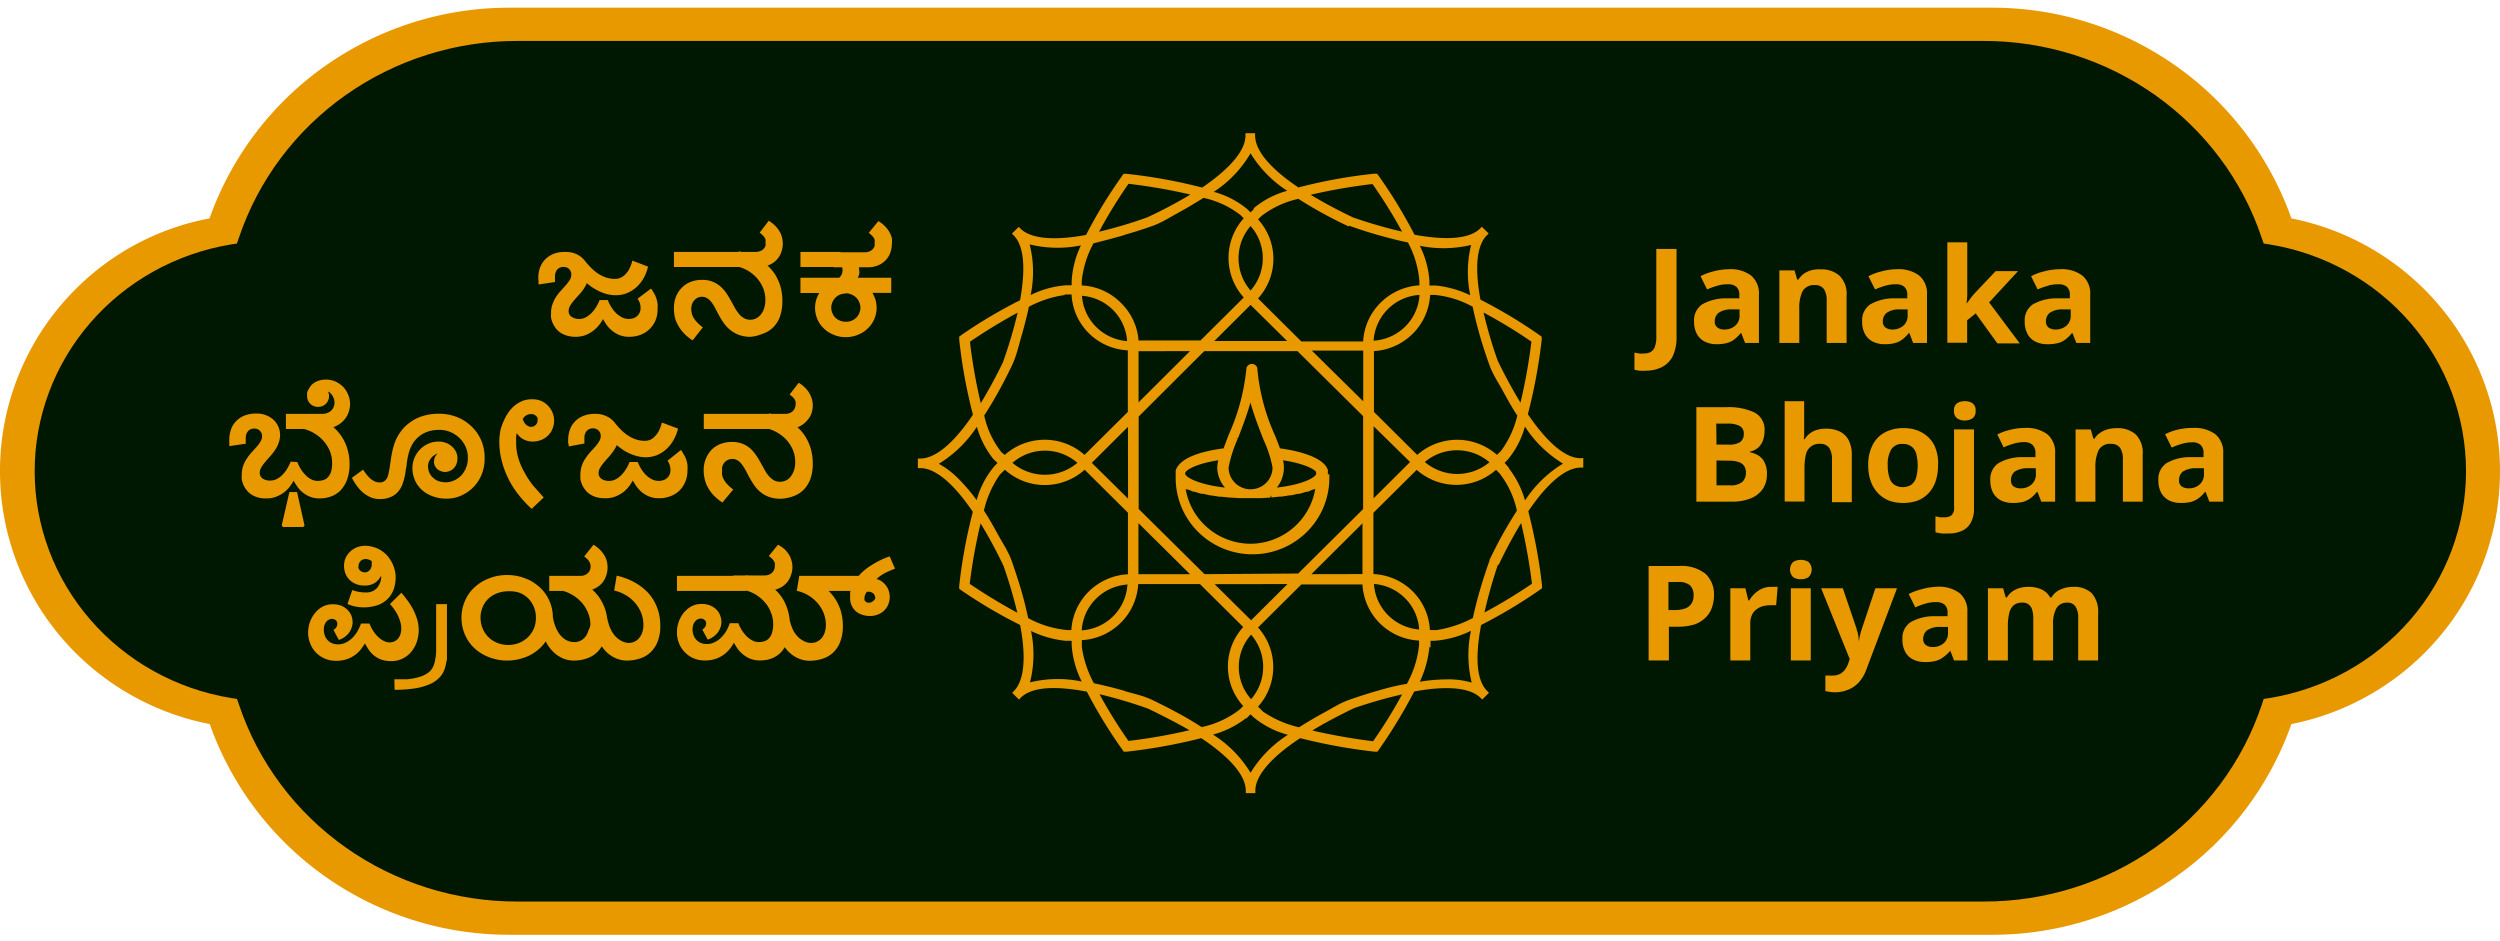
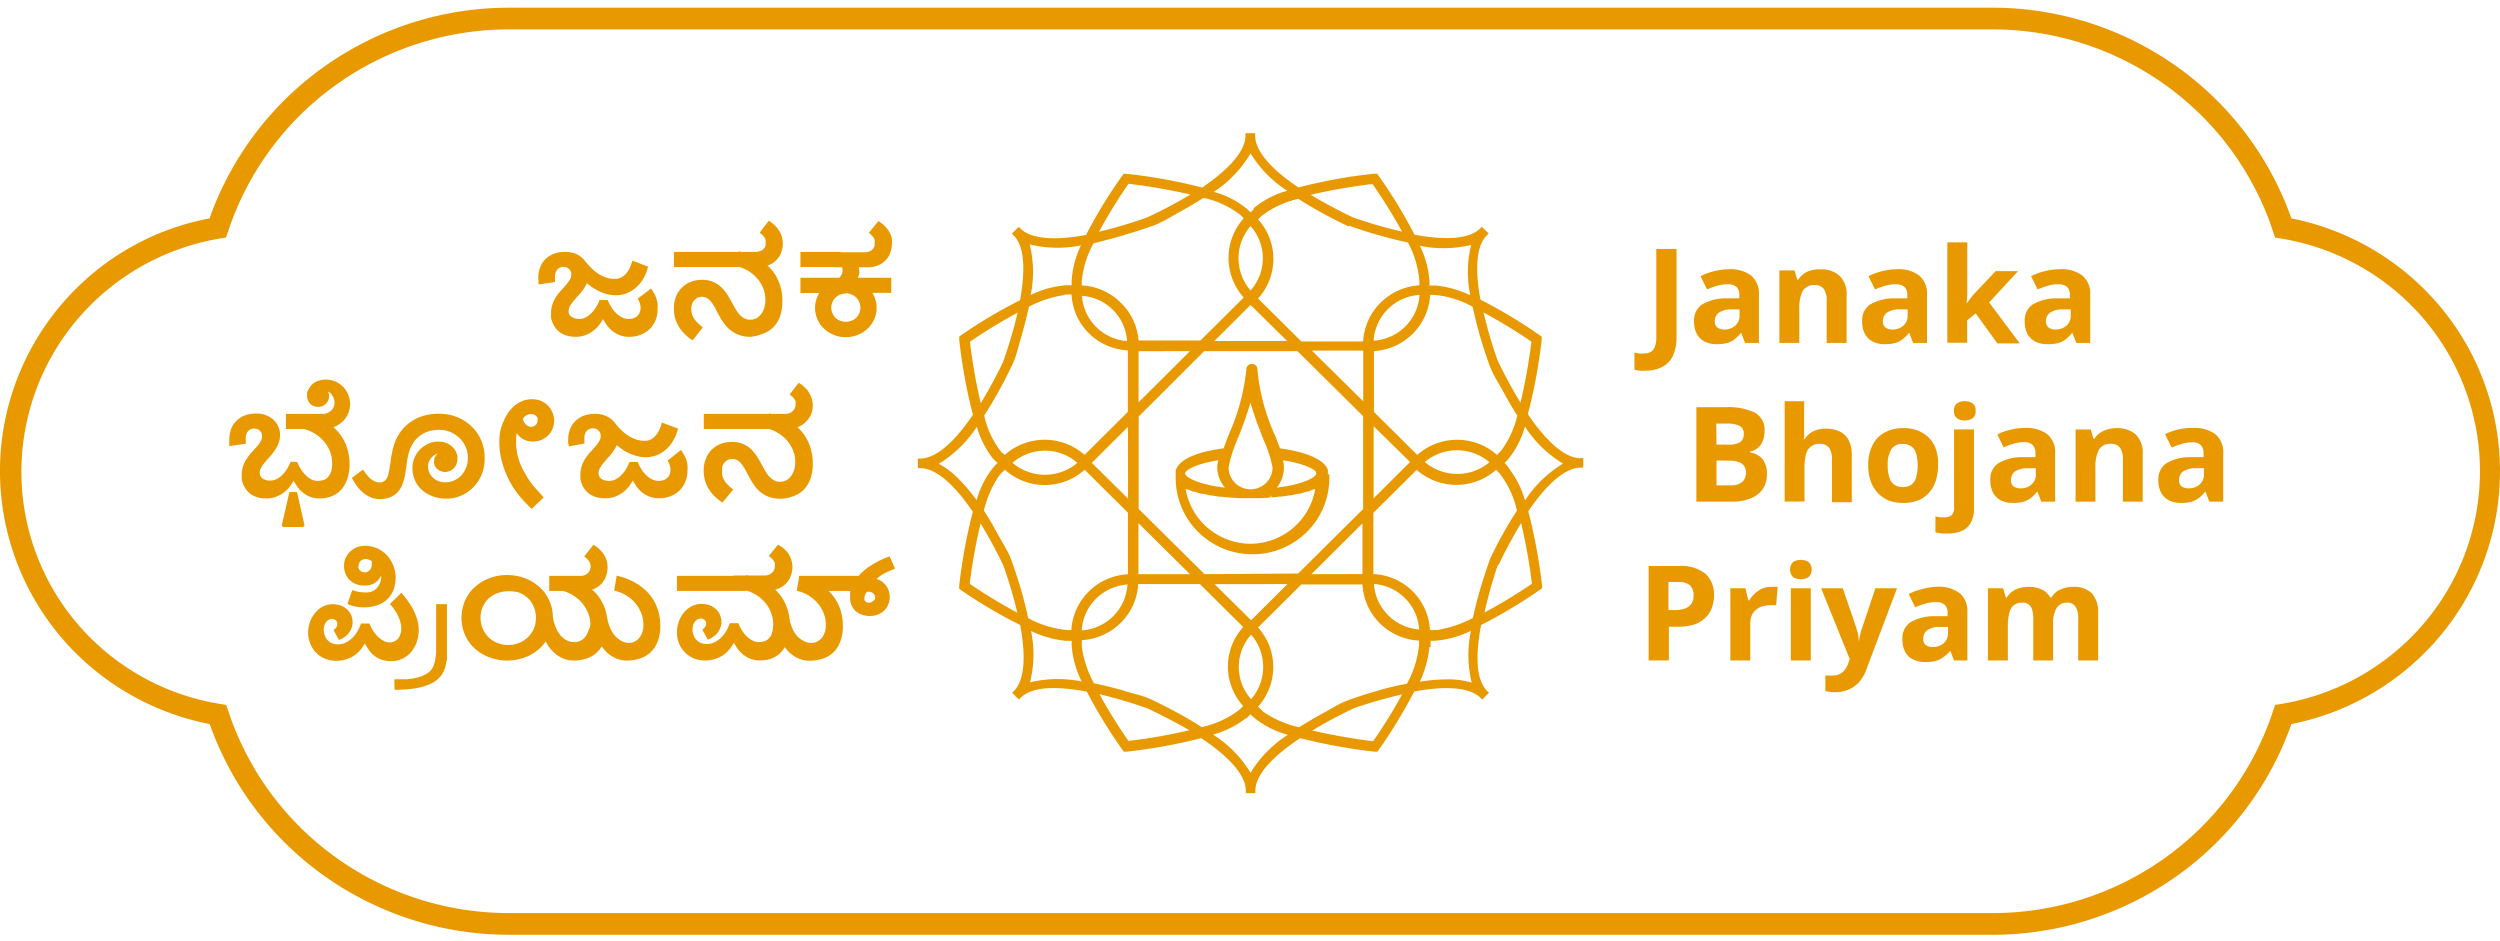
<svg xmlns="http://www.w3.org/2000/svg" width="271" height="102" fill="none">
-   <path fill="#001701" d="M269.987 51.07a26.675 26.675 0 0 1-6.396 17.28 27.03 27.03 0 0 1-16.118 9.102 33.016 33.016 0 0 1-12.086 16.432 33.4 33.4 0 0 1-19.496 6.27H55.232A33.46 33.46 0 0 1 35.73 93.88a33.071 33.071 0 0 1-12.104-16.428 27.01 27.01 0 0 1-13.18-6.151A26.718 26.718 0 0 1 2.42 59.235a26.547 26.547 0 0 1-.522-14.45 26.682 26.682 0 0 1 7.134-12.607 26.686 26.686 0 0 1 14.582-7.466A33.095 33.095 0 0 1 35.75 8.269 33.483 33.483 0 0 1 55.29 2.01h160.601a33.458 33.458 0 0 1 19.502 6.274 33.075 33.075 0 0 1 12.104 16.427 27.032 27.032 0 0 1 16.096 9.1 26.681 26.681 0 0 1 6.394 17.259Z" />
  <path fill="#E89900" d="M215.891 101.33H55.232a34.539 34.539 0 0 1-19.92-6.272 34.143 34.143 0 0 1-12.577-16.57A28.235 28.235 0 0 1 9.3 71.819 27.93 27.93 0 0 1 1.232 59.24a27.761 27.761 0 0 1-.406-14.907A27.903 27.903 0 0 1 8.199 31.34a27.763 27.763 0 0 1 14.512-7.664A34.2 34.2 0 0 1 35.305 7.109 34.593 34.593 0 0 1 55.232.834h160.659a34.534 34.534 0 0 1 19.92 6.271 34.144 34.144 0 0 1 12.577 16.57 28.192 28.192 0 0 1 16.237 9.693A27.826 27.826 0 0 1 271 51.082a27.826 27.826 0 0 1-6.375 17.714 28.192 28.192 0 0 1-16.237 9.693 34.093 34.093 0 0 1-12.571 16.578 34.488 34.488 0 0 1-19.926 6.263ZM55.232 3.187a32.198 32.198 0 0 0-18.83 6.028A31.824 31.824 0 0 0 24.73 25.073l-.235.675-.704.117a25.855 25.855 0 0 0-15.367 8.713A25.515 25.515 0 0 0 2.321 51.07a25.364 25.364 0 0 0 6.072 16.547A25.703 25.703 0 0 0 23.826 76.3l.703.116.223.676a31.79 31.79 0 0 0 11.67 15.865 32.162 32.162 0 0 0 18.834 6.02H215.89a32.114 32.114 0 0 0 18.84-6.011 31.74 31.74 0 0 0 11.663-15.874l.223-.675.704-.117a25.798 25.798 0 0 0 15.409-8.695 25.457 25.457 0 0 0 6.099-16.522c0-6.05-2.161-11.905-6.099-16.522a25.798 25.798 0 0 0-15.409-8.695l-.704-.117-.223-.675a31.788 31.788 0 0 0-11.669-15.865 32.162 32.162 0 0 0-18.834-6.021H55.232Z" />
-   <path fill="#E89900" d="M214.999 99.925H56.074c-7.052.014-13.933-2.118-19.688-6.098-5.755-3.98-10.097-9.613-12.424-16.114-6.33-1.201-12.035-4.516-16.136-9.375C3.724 63.48 1.48 57.378 1.48 51.082c0-6.297 2.243-12.398 6.345-17.257 4.101-4.859 9.806-8.173 16.136-9.375 2.336-6.495 6.68-12.121 12.433-16.1 5.753-3.98 12.63-6.115 19.68-6.112h158.924c7.052-.013 13.933 2.118 19.688 6.099 5.755 3.98 10.097 9.612 12.424 16.113 6.34 1.19 12.057 4.5 16.169 9.36 4.112 4.86 6.361 10.967 6.361 17.272 0 6.304-2.249 12.411-6.361 17.272-4.112 4.86-9.829 8.17-16.169 9.36-2.319 6.505-6.66 12.141-12.416 16.123-5.757 3.982-12.642 6.11-19.696 6.088ZM56.074 4.437c-6.69-.004-13.209 2.057-18.628 5.887-5.418 3.83-9.46 9.234-11.546 15.44l-.22.635-.662.102c-5.946.985-11.343 3.994-15.234 8.493-3.892 4.5-6.027 10.199-6.027 16.088 0 5.889 2.135 11.588 6.027 16.087 3.891 4.5 9.288 7.508 15.234 8.493l.673.102.22.635c2.08 6.21 6.118 11.62 11.539 15.451 5.42 3.832 11.944 5.889 18.636 5.877h158.913c6.693.017 13.219-2.038 18.64-5.87 5.422-3.832 9.46-9.244 11.534-15.458l.209-.635.673-.102c5.946-.985 11.343-3.994 15.234-8.493 3.892-4.499 6.027-10.198 6.027-16.087 0-5.89-2.135-11.589-6.027-16.088-3.891-4.499-9.288-7.508-15.234-8.493l-.673-.102-.221-.634c-2.078-6.211-6.118-11.62-11.538-15.452-5.421-3.831-11.944-5.888-18.636-5.876H56.074Z" />
  <path fill="#E89900" d="M171.344 49.672c-1.631 0-3.602-1.653-5.725-4.775a57.493 57.493 0 0 0 1.502-8.083v-.315l-.259-.186a53.438 53.438 0 0 0-6.382-3.832c-.645-3.495-.399-5.94.716-6.989l.176-.186-.739-.722-.176.174c-1.103 1.107-3.52 1.34-7.122.688a53.07 53.07 0 0 0-3.871-6.36l-.188-.256h-.317a55.5 55.5 0 0 0-8.212 1.49c-3.086-2.073-4.693-4.018-4.693-5.637v-.245h-1.044v.257c0 1.607-1.642 3.552-4.693 5.637a56.79 56.79 0 0 0-8.212-1.49h-.317l-.176.256a51.908 51.908 0 0 0-3.883 6.37c-3.52.653-6.007.408-7.122-.698l-.176-.175-.739.722.176.187c1.115 1.095 1.35 3.494.704 7.046a51.973 51.973 0 0 0-6.335 3.751l-.258.186v.315a55.32 55.32 0 0 0 1.49 8.153c-2.1 3.11-4.083 4.753-5.725 4.753h-.247v1.036h.258c1.631 0 3.602 1.642 5.702 4.74a55.508 55.508 0 0 0-1.478 8.026v.314l.258.187a53.44 53.44 0 0 0 6.347 3.739c.68 3.576.434 6.056-.692 7.175l-.176.174.739.734.176-.186c1.173-1.165 3.602-1.34 7.18-.676a53.212 53.212 0 0 0 3.825 6.255l.176.256h.316a59.685 59.685 0 0 0 8.084-1.467c3.167 2.108 4.833 4.076 4.833 5.707v.256h1.033v-.256c0-1.63 1.677-3.6 4.857-5.707a60.267 60.267 0 0 0 8.06 1.467h.316l.188-.256a55.58 55.58 0 0 0 3.801-6.266c3.52-.664 6.077-.42 7.192.687l.176.186.739-.734-.176-.174c-1.173-1.165-1.349-3.6-.68-7.175a54.158 54.158 0 0 0 6.347-3.797l.258-.187v-.314a58.477 58.477 0 0 0-1.49-8.026c2.1-3.11 4.083-4.74 5.713-4.74h.247v-1.037l-.282.023ZM149.288 74.89c-.892.256-1.819.547-2.957.943-1.138.396-1.947.955-2.815 1.421a48.025 48.025 0 0 0-2.699 1.584 11.398 11.398 0 0 1-3.906-1.7l-.54-.536a6.413 6.413 0 0 0 1.65-4.292 6.414 6.414 0 0 0-1.65-4.293l4.693-4.658h6.628a6.399 6.399 0 0 0 1.89 4.212 6.485 6.485 0 0 0 4.246 1.868v.466a10.915 10.915 0 0 1-1.326 4.228c-1.008.151-2.1.43-3.214.757Zm-27.383 0a49.516 49.516 0 0 0-3.332-.827 11.92 11.92 0 0 1-1.302-3.926v-.745a6.525 6.525 0 0 0 4.224-1.883 6.435 6.435 0 0 0 1.889-4.197h6.687l4.693 4.659a6.354 6.354 0 0 0-1.66 4.28c0 1.582.591 3.108 1.66 4.281l-.387.384a10.125 10.125 0 0 1-4.118 1.899 38.235 38.235 0 0 0-2.664-1.572 65.978 65.978 0 0 0-2.733-1.387c-.95-.454-1.995-.663-2.957-.943v-.023Zm0-49.433a50.952 50.952 0 0 0 2.933-.932c1.08-.372 1.995-.978 2.828-1.432a48.182 48.182 0 0 0 2.792-1.643 9.879 9.879 0 0 1 4.012 1.864l.352.35a6.419 6.419 0 0 0-1.65 4.291 6.42 6.42 0 0 0 1.65 4.293l-4.692 4.659h-6.711a6.365 6.365 0 0 0-1.936-4.1 6.38 6.38 0 0 0-4.224-1.864v-.466a10.679 10.679 0 0 1 1.279-4.1c1.091-.28 2.206-.559 3.332-.897l.035-.023Zm24.344-.99c1.041.373 2.05.699 3.027.979 1.173.326 2.253.617 3.344.838a10.664 10.664 0 0 1 1.243 4.193v.454a6.523 6.523 0 0 0-4.216 1.888 6.434 6.434 0 0 0-1.884 4.193h-6.699l-4.693-4.66a6.355 6.355 0 0 0 1.665-4.286 6.355 6.355 0 0 0-1.665-4.286l.364-.361a10.202 10.202 0 0 1 4.012-1.864 42.03 42.03 0 0 0 2.757 1.63c.88.478 1.795.944 2.698 1.364l.047-.082Zm7.626 43.772a5.341 5.341 0 0 1-3.403-1.55 5.272 5.272 0 0 1-1.536-3.389 5.33 5.33 0 0 1 3.391 1.566 5.259 5.259 0 0 1 1.513 3.396l.035-.023Zm-4.974-31.332a5.315 5.315 0 0 1 1.56-3.413 5.31 5.31 0 0 1 3.414-1.526 5.248 5.248 0 0 1-1.549 3.432 5.32 5.32 0 0 1-3.46 1.53l.035-.023Zm12.588 13.173a5.42 5.42 0 0 1-3.519 1.296 5.42 5.42 0 0 1-3.52-1.296 5.42 5.42 0 0 1 3.506-1.27 5.42 5.42 0 0 1 3.498 1.293l.035-.023Zm-8.635 0-3.953 3.937v-7.816l3.953 3.88Zm11.639-5.09a10.46 10.46 0 0 1-1.795 3.902l-.423.42a6.513 6.513 0 0 0-4.323-1.639 6.513 6.513 0 0 0-4.323 1.639l-4.693-4.66V38.06a6.51 6.51 0 0 0 4.215-1.893 6.422 6.422 0 0 0 1.874-4.199h.481c1.451.14 2.857.576 4.13 1.281a46.39 46.39 0 0 0 .844 3.343c.329 1.118.61 1.945.962 2.947s.962 1.91 1.42 2.749c.457.839 1.044 1.899 1.595 2.737l.036-.035Zm-22.291-6.988h5.572v5.497l-5.572-5.497Zm-6.582 30.796a5.322 5.322 0 0 1 0 6.989 5.242 5.242 0 0 1 0-6.99Zm3.942-5.486-3.942 3.925-3.954-3.913 7.896-.012Zm-4.001-31.821a5.336 5.336 0 0 1-1.305-3.495c0-1.282.463-2.522 1.305-3.494a5.263 5.263 0 0 1 0 6.989Zm-3.93 5.474 3.93-3.914 3.966 3.914h-7.896Zm-1.056 25.275-7.144-7.07V45.153l7.109-7.093h10.101l7.122 7.047v10.075l-7.039 6.988-10.149.07Zm-1.583-24.18-5.573 5.556v-5.544l5.573-.012Zm0 24.18h-5.585v-5.532l5.585 5.532Zm13.163 0 5.537-5.509v5.498l-5.537.011Zm-19.945 1.165a5.249 5.249 0 0 1-1.538 3.392 5.32 5.32 0 0 1-3.413 1.535 5.278 5.278 0 0 1 1.56-3.44 5.345 5.345 0 0 1 3.474-1.533l-.083.046Zm-5.009-31.344a5.296 5.296 0 0 1 3.429 1.519 5.222 5.222 0 0 1 1.545 3.397 5.332 5.332 0 0 1-3.384-1.57 5.263 5.263 0 0 1-1.508-3.392l-.082.046Zm-.411 18.112a5.442 5.442 0 0 1-3.519 1.29 5.443 5.443 0 0 1-3.52-1.29 5.349 5.349 0 0 1 7.039.001Zm5.491 3.879-3.93-3.879 3.918-3.902.012 7.781Zm-6.875-22.13h.751a6.35 6.35 0 0 0 1.872 4.198 6.438 6.438 0 0 0 4.228 1.858v6.674l-4.692 4.66a6.506 6.506 0 0 0-4.324-1.643 6.503 6.503 0 0 0-4.323 1.643l-.34-.268a9.636 9.636 0 0 1-1.889-4.007 43.072 43.072 0 0 0 1.607-2.69c.528-.956.939-1.771 1.408-2.75.469-.978.704-2.061.974-2.993.34-1.165.622-2.26.856-3.355a11.792 11.792 0 0 1 3.895-1.27l-.023-.057Zm-8.752 23.423a11.35 11.35 0 0 1 1.736-3.902l.54-.524a6.454 6.454 0 0 0 4.323 1.659c1.599 0 3.14-.592 4.323-1.66l4.693 4.66v6.674c-1.593.08-3.1.742-4.232 1.857a6.41 6.41 0 0 0-1.904 4.188h-.469a10.923 10.923 0 0 1-4.212-1.293 41.806 41.806 0 0 0-.809-3.215 62.305 62.305 0 0 0-.951-2.911c-.387-1.119-.997-1.992-1.443-2.807-.446-.816-.997-1.818-1.595-2.726Zm49.098 12.952h-.751a6.36 6.36 0 0 0-1.88-4.21 6.448 6.448 0 0 0-4.244-1.858v-6.64l4.693-4.658a6.481 6.481 0 0 0 4.3 1.629c1.586 0 3.117-.58 4.3-1.63l.363.362a9.944 9.944 0 0 1 1.901 4.065 47.128 47.128 0 0 0-1.619 2.702c-.528.955-.95 1.805-1.349 2.632v.07c-.34.955-.669 1.957-.974 2.982a45.578 45.578 0 0 0-.833 3.25 12.657 12.657 0 0 1-3.907 1.304Zm9.069-24.646a53.907 53.907 0 0 1-2.475-4.566 48.374 48.374 0 0 1-1.526-5.207 55.55 55.55 0 0 1 5.186 3.157 60.573 60.573 0 0 1-1.185 6.616Zm-5.455-11.648a11.438 11.438 0 0 0-3.672-1.048h-.74v-.478a10.155 10.155 0 0 0-1.044-3.832 12.88 12.88 0 0 0 5.561-.093 12.255 12.255 0 0 0-.105 5.393v.058Zm-23.464-9.318-.341.338-.34-.338a9.589 9.589 0 0 0-3.648-1.887 12.568 12.568 0 0 0 3.988-4.181 12.644 12.644 0 0 0 3.978 4.065 9.605 9.605 0 0 0-3.637 1.887v.116Zm-19.734 7.792v.443h-.551a10.498 10.498 0 0 0-3.895 1.06c.38-1.814.344-3.689-.106-5.486 1.823.446 3.723.482 5.561.105a10.112 10.112 0 0 0-1.009 3.878Zm-7.414 8.724a54.704 54.704 0 0 1-2.44 4.508 59.23 59.23 0 0 1-1.174-6.663 57.825 57.825 0 0 1 5.174-3.156 50.226 50.226 0 0 1-1.56 5.276v.035Zm-.622 10.984-.34.35a9.685 9.685 0 0 0-1.924 3.68 18.962 18.962 0 0 0-1.983-2.33 8.785 8.785 0 0 0-2.123-1.607 13.027 13.027 0 0 0 4.129-4.018 9.997 9.997 0 0 0 1.783 3.494l.458.431Zm-1.83 6.558a51.023 51.023 0 0 1 2.475 4.589 50.978 50.978 0 0 1 1.502 5.09 60.48 60.48 0 0 1-5.162-3.133c.27-2.214.665-4.412 1.185-6.581v.035Zm5.443 11.647c1.176.57 2.442.932 3.743 1.072h.68v.477c.098 1.372.469 2.71 1.091 3.937a12.744 12.744 0 0 0-5.607.093c.468-1.85.5-3.783.093-5.649v.07Zm23.324 9.528.492-.49.305.304a9.76 9.76 0 0 0 3.743 1.921 12.702 12.702 0 0 0-4.048 4.112 12.69 12.69 0 0 0-4.071-4.135c1.3-.352 2.517-.958 3.579-1.782v.07Zm19.944-7.746h.059v-.71h.399a10.621 10.621 0 0 0 3.977-1.083 12.726 12.726 0 0 0 .082 5.614 8.944 8.944 0 0 0-2.663-.35c-.991.008-1.98.094-2.957.257a11.56 11.56 0 0 0 1.044-3.82l.059.092Zm7.427-8.91a50.744 50.744 0 0 1 2.451-4.566 63.279 63.279 0 0 1 1.174 6.581 57.76 57.76 0 0 1-5.151 3.121 52.58 52.58 0 0 1 1.467-5.206l.059.07Zm.656-11.089.294-.29a9.426 9.426 0 0 0 1.912-3.647 12.784 12.784 0 0 0 4.13 4.019 12.864 12.864 0 0 0-4.118 3.995 10.315 10.315 0 0 0-1.76-3.494v-.059l-.458-.524ZM146.672 23.57a52.751 52.751 0 0 1-4.599-2.457 61.43 61.43 0 0 1 6.71-1.165 56.453 56.453 0 0 1 3.203 5.16 50.75 50.75 0 0 1-5.314-1.538Zm-27.535 1.55a53.876 53.876 0 0 1 3.191-5.196 61.43 61.43 0 0 1 6.71 1.165 49.025 49.025 0 0 1-4.692 2.481 49.569 49.569 0 0 1-5.209 1.55Zm5.326 51.703a77.168 77.168 0 0 1 4.482 2.33 59.279 59.279 0 0 1-6.617 1.164 53.577 53.577 0 0 1-3.144-5.066c1.791.428 3.557.953 5.291 1.572h-.012Zm27.523-1.549c-.951 1.75-2 3.446-3.144 5.078a64.817 64.817 0 0 1-6.593-1.164c1.337-.816 2.874-1.631 4.528-2.423a49.869 49.869 0 0 1 5.209-1.491Z" />
  <path fill="#E89900" d="M143.938 51.443a2.75 2.75 0 0 0 0-.314.598.598 0 0 0 0-.198c-.376-1.095-2.264-1.922-5.186-2.33-.152-.408-.316-.85-.516-1.34a22.157 22.157 0 0 1-1.947-7.373.61.61 0 0 0-.587-.439.609.609 0 0 0-.587.44 22.68 22.68 0 0 1-1.924 7.233 71.76 71.76 0 0 0-.551 1.479c-1.783.233-4.693.827-5.197 2.4v.815a8.24 8.24 0 0 0 2.439 5.847 8.36 8.36 0 0 0 5.89 2.423 8.36 8.36 0 0 0 5.89-2.423 8.24 8.24 0 0 0 2.44-5.847v-.443l-.164.07Zm-4.857-1.55c2.487.385 3.519 1.06 3.59 1.294v.198c-.153.43-1.561 1.165-4.259 1.467.495-.62.764-1.387.763-2.178 0-.263-.031-.525-.094-.78Zm-3.52 9.051a7.197 7.197 0 0 1-4.615-1.699 7.107 7.107 0 0 1-2.424-4.253l.129.07h.141l.575.245h.14c.223.081.47.151.728.22h.199l.751.176h.117l.869.14h.234l.88.093h.082l.962.058h2.429l.962-.058v-.257l.141.245.844-.093h.223l.88-.14h.164l.704-.163h.188l.739-.221h.153l.61-.257h.082l.129-.07a7.107 7.107 0 0 1-2.389 4.235 7.198 7.198 0 0 1-4.568 1.729h-.059Zm-1.372-11.415c.457-1.164.973-2.539 1.36-3.89.399 1.421.939 2.807 1.432 4.065.44.948.763 1.945.962 2.97 0 .627-.251 1.229-.698 1.672a2.392 2.392 0 0 1-3.368 0 2.358 2.358 0 0 1-.697-1.672c.206-1.067.536-2.107.985-3.098l-.235-.082.259.035Zm-1.467 5.323c-2.687-.326-4.094-1.036-4.247-1.467a.544.544 0 0 1 0-.14c.176-.361 1.255-.99 3.59-1.351-.071.254-.11.516-.117.78.018.8.312 1.568.833 2.178h-.059Zm45.743-12.672c-.246.02-.493.02-.739 0a3.08 3.08 0 0 1-.551-.105v-1.852l.481.093c.183.018.368.018.551 0a1.56 1.56 0 0 0 .68-.14c.223-.117.394-.312.482-.547.136-.372.196-.768.175-1.164v-9.482h2.194v9.575a4.779 4.779 0 0 1-.422 2.073c-.257.502-.668.91-1.173 1.165a3.813 3.813 0 0 1-1.678.384Zm8.928-10.996a3.715 3.715 0 0 1 2.429.687 2.528 2.528 0 0 1 .845 2.085v5.218h-1.502l-.411-1.071h-.058a3.868 3.868 0 0 1-.692.687c-.24.187-.515.321-.81.396-.364.09-.739.133-1.115.128a2.915 2.915 0 0 1-1.255-.268 2.016 2.016 0 0 1-.868-.815 2.742 2.742 0 0 1-.317-1.398 2.065 2.065 0 0 1 .88-1.84 5.157 5.157 0 0 1 2.663-.652h1.361v-.338a1.156 1.156 0 0 0-.317-.909 1.365 1.365 0 0 0-.903-.28 3.66 3.66 0 0 0-1.173.164 9 9 0 0 0-1.103.396l-.704-1.433a5.992 5.992 0 0 1 1.396-.524 6.844 6.844 0 0 1 1.654-.233Zm1.174 4.356h-.833a2.358 2.358 0 0 0-1.443.373 1.16 1.16 0 0 0-.411.897.786.786 0 0 0 .293.699c.221.148.485.222.751.21a1.77 1.77 0 0 0 1.173-.408 1.43 1.43 0 0 0 .47-1.165v-.606Zm8.799-4.344a2.946 2.946 0 0 1 2.029.687 2.757 2.757 0 0 1 .774 2.19v5.102h-2.158v-4.578a2.145 2.145 0 0 0-.305-1.27 1.106 1.106 0 0 0-.962-.419 1.405 1.405 0 0 0-1.349.664 4.178 4.178 0 0 0-.352 1.922v3.68h-2.159v-7.861h1.642l.294 1.001h.117c.165-.26.38-.486.634-.664.258-.17.544-.296.844-.372.312-.069.632-.096.951-.082Zm8.247-.012a3.715 3.715 0 0 1 2.429.687 2.528 2.528 0 0 1 .845 2.085v5.218h-1.502l-.411-1.071h-.058a3.868 3.868 0 0 1-.692.687c-.24.187-.515.321-.81.396-.364.09-.739.133-1.115.128a2.915 2.915 0 0 1-1.255-.268 2.016 2.016 0 0 1-.868-.815 2.742 2.742 0 0 1-.317-1.398 2.065 2.065 0 0 1 .88-1.84 5.158 5.158 0 0 1 2.652-.652h1.36v-.338a1.166 1.166 0 0 0-.316-.909 1.37 1.37 0 0 0-.904-.28 3.664 3.664 0 0 0-1.173.164 8.402 8.402 0 0 0-1.103.396l-.715-1.433c.446-.23.919-.406 1.408-.524a6.76 6.76 0 0 1 1.665-.233Zm1.174 4.356h-.833a2.358 2.358 0 0 0-1.443.373 1.16 1.16 0 0 0-.411.897.786.786 0 0 0 .293.699c.221.148.485.222.751.21a1.77 1.77 0 0 0 1.173-.408 1.43 1.43 0 0 0 .47-1.165v-.606Zm6.464-7.267v5.765l-.071.874.446-.606c.153-.198.317-.396.493-.582l2.206-2.33h2.428l-3.132 3.39 3.32 4.437h-2.429l-2.346-3.25-.927.746v2.434h-2.147V26.272h2.159Zm10.043 2.911a3.714 3.714 0 0 1 2.428.687 2.506 2.506 0 0 1 .857 2.085v5.218h-1.502l-.423-1.071h-.058a3.868 3.868 0 0 1-.692.687 2.19 2.19 0 0 1-.81.396 4.37 4.37 0 0 1-1.173.128 2.95 2.95 0 0 1-1.255-.268 2.013 2.013 0 0 1-.869-.815 2.741 2.741 0 0 1-.316-1.398 2.054 2.054 0 0 1 .196-1.035c.154-.322.39-.6.684-.805a5.176 5.176 0 0 1 2.651-.652h1.361v-.338a1.157 1.157 0 0 0-.317-.909 1.355 1.355 0 0 0-.903-.28 3.657 3.657 0 0 0-1.173.164 8.94 8.94 0 0 0-1.103.396l-.704-1.433c.445-.234.918-.41 1.408-.524a6.67 6.67 0 0 1 1.713-.233Zm1.173 4.356h-.833a2.358 2.358 0 0 0-1.443.373 1.16 1.16 0 0 0-.411.897.818.818 0 0 0 .293.699c.221.148.485.222.751.21.428.01.846-.134 1.173-.408a1.419 1.419 0 0 0 .47-1.165v-.606Zm-40.581 10.6h3.214a6.622 6.622 0 0 1 3.109.583 2.097 2.097 0 0 1 1.068 2.015c.001.357-.063.712-.188 1.048a1.94 1.94 0 0 1-.54.769 1.8 1.8 0 0 1-.868.396v.07c.332.063.65.186.939.36.285.182.513.441.657.746.192.4.28.84.258 1.281a2.79 2.79 0 0 1-.458 1.608c-.328.458-.785.81-1.314 1.013a5.29 5.29 0 0 1-2.018.35h-3.859V44.14Zm2.182 4.054h1.279a2.16 2.16 0 0 0 1.314-.292 1.048 1.048 0 0 0 .363-.885.89.89 0 0 0-.434-.838 2.712 2.712 0 0 0-1.372-.257h-1.174l.024 2.272Zm0 1.723v2.691h1.431c.489.055.98-.079 1.373-.373a1.369 1.369 0 0 0 .387-1.013 1.338 1.338 0 0 0-.164-.664 1.09 1.09 0 0 0-.575-.454 2.973 2.973 0 0 0-1.091-.163l-1.361-.024Zm9.503-6.43v3.378c0 .408 0 .606-.059.746h.106c.313-.504.808-.87 1.384-1.025.294-.081.598-.12.903-.117a3.467 3.467 0 0 1 1.49.291c.421.199.766.525.986.932a3.35 3.35 0 0 1 .352 1.642v5.102h-2.147v-4.624a2.201 2.201 0 0 0-.305-1.27 1.178 1.178 0 0 0-.962-.431 1.475 1.475 0 0 0-1.004.288 1.45 1.45 0 0 0-.556.877 5.968 5.968 0 0 0-.153 1.41v3.68h-2.147V43.487h2.112Zm14.512 6.966a5.25 5.25 0 0 1-.27 1.735 3.478 3.478 0 0 1-.762 1.281 3.35 3.35 0 0 1-1.174.793 4.532 4.532 0 0 1-1.595.256 4.319 4.319 0 0 1-1.525-.256 3.526 3.526 0 0 1-1.174-.793 3.654 3.654 0 0 1-.786-1.28 4.954 4.954 0 0 1-.281-1.736 4.634 4.634 0 0 1 .469-2.202 3.144 3.144 0 0 1 1.326-1.374 4.2 4.2 0 0 1 2.053-.466 3.962 3.962 0 0 1 1.959.466 3.328 3.328 0 0 1 1.349 1.374c.32.689.461 1.446.411 2.202Zm-5.455 0c-.011.437.048.874.176 1.293.081.315.267.594.528.792a1.755 1.755 0 0 0 1.865 0c.253-.202.434-.48.516-.792a5.17 5.17 0 0 0 0-2.586 1.434 1.434 0 0 0-.528-.769 1.542 1.542 0 0 0-.938-.268 1.38 1.38 0 0 0-1.232.583 3.214 3.214 0 0 0-.387 1.747Zm6.593 7.372a5.907 5.907 0 0 1-.762 0 5.426 5.426 0 0 1-.657-.128v-1.724l.492.105h.516c.27.005.533-.076.751-.233a1.147 1.147 0 0 0 .258-.908V46.55h2.159v8.677c.005.45-.091.896-.281 1.305-.186.399-.494.73-.88.943a3.285 3.285 0 0 1-1.596.35Zm.598-13.301a.869.869 0 0 1 .341-.815 1.44 1.44 0 0 1 .821-.222c.294-.01.584.067.833.222a.899.899 0 0 1 .34.815.917.917 0 0 1-.34.827c-.248.158-.538.24-.833.233a1.448 1.448 0 0 1-.821-.233.898.898 0 0 1-.282-.368.904.904 0 0 1-.059-.46Zm7.685 1.864a3.788 3.788 0 0 1 2.429.687 2.538 2.538 0 0 1 .844 2.085v5.218h-1.501l-.411-1.06h-.059c-.2.257-.433.488-.692.687a2.604 2.604 0 0 1-.809.396 4.45 4.45 0 0 1-1.115.117 2.876 2.876 0 0 1-1.255-.257 2.082 2.082 0 0 1-.868-.815 2.787 2.787 0 0 1-.317-1.398 2.06 2.06 0 0 1 .88-1.84 5.025 5.025 0 0 1 2.639-.652h1.373v-.443a1.169 1.169 0 0 0-.328-.897 1.275 1.275 0 0 0-.904-.29 4.03 4.03 0 0 0-1.114.162 7.853 7.853 0 0 0-1.103.408l-.681-1.398a5.755 5.755 0 0 1 1.408-.512 6.696 6.696 0 0 1 1.584-.198Zm1.173 4.367h-.833a2.532 2.532 0 0 0-1.454.373 1.163 1.163 0 0 0-.399.909.789.789 0 0 0 .293.699c.224.14.486.21.751.198.429.018.849-.128 1.173-.408a1.431 1.431 0 0 0 .481-1.165l-.012-.605Zm8.799-4.343a2.96 2.96 0 0 1 2.03.675 2.789 2.789 0 0 1 .762 2.19v5.102h-2.147v-4.566a2.193 2.193 0 0 0-.305-1.27 1.169 1.169 0 0 0-.962-.43 1.392 1.392 0 0 0-1.349.663 4.182 4.182 0 0 0-.364 1.922v3.68h-2.147v-7.827h1.643l.293 1.002h.118c.157-.263.374-.486.633-.652.253-.173.535-.3.833-.373.314-.08.638-.12.962-.116Zm8.248-.024a3.785 3.785 0 0 1 2.428.687 2.543 2.543 0 0 1 .845 2.085v5.218h-1.502l-.411-1.06h-.058a3.867 3.867 0 0 1-.692.687 2.62 2.62 0 0 1-.81.396 4.414 4.414 0 0 1-1.114.117 2.883 2.883 0 0 1-1.256-.257 2.082 2.082 0 0 1-.868-.815 2.808 2.808 0 0 1-.317-1.398 2.056 2.056 0 0 1 .88-1.84 5.026 5.026 0 0 1 2.64-.652h1.373v-.443a1.153 1.153 0 0 0-.329-.897 1.273 1.273 0 0 0-.903-.268 4.031 4.031 0 0 0-1.115.163 7.9 7.9 0 0 0-1.103.408l-.715-1.444a5.74 5.74 0 0 1 1.408-.513 6.698 6.698 0 0 1 1.619-.174Zm1.173 4.367h-.833a2.513 2.513 0 0 0-1.455.373 1.163 1.163 0 0 0-.399.909.787.787 0 0 0 .293.699c.224.14.486.21.751.198.429.018.849-.128 1.173-.408a1.434 1.434 0 0 0 .482-1.165l-.012-.605Zm-56.935 10.6a4.199 4.199 0 0 1 2.921.85 3.055 3.055 0 0 1 .915 2.33 3.88 3.88 0 0 1-.211 1.28c-.13.414-.36.79-.669 1.096a3.242 3.242 0 0 1-1.173.757 5.97 5.97 0 0 1-1.901.268h-.938v3.657h-2.194V61.355h3.25Zm-.106 1.735h-.997v3.04h.715a3.26 3.26 0 0 0 1.068-.163 1.35 1.35 0 0 0 .692-.512 1.43 1.43 0 0 0 .247-.874 1.423 1.423 0 0 0-.423-1.165 1.946 1.946 0 0 0-1.302-.326Zm10.113.525h.375c.117-.01.235-.01.352 0l-.164 1.992a1.393 1.393 0 0 0-.293 0h-.341a3.21 3.21 0 0 0-.809.105c-.251.071-.486.19-.692.35a1.517 1.517 0 0 0-.493.617 2.162 2.162 0 0 0-.176.931v3.984h-2.159v-7.827h1.631l.317 1.316h.105a3.18 3.18 0 0 1 .587-.734 2.89 2.89 0 0 1 .798-.536c.303-.132.631-.2.962-.198Zm3.238-2.923c.293-.005.581.072.833.22.11.11.197.238.256.38a1.15 1.15 0 0 1-.256 1.275 1.49 1.49 0 0 1-.833.221c-.29.01-.577-.066-.822-.221a1.168 1.168 0 0 1-.347-.827 1.168 1.168 0 0 1 .347-.827c.248-.15.532-.226.822-.221Zm1.079 3.075v7.827h-2.159v-7.827h2.159Zm1.126 0h2.347l1.502 4.402c0 .14.082.28.117.431.035.152.059.292.082.443.023.151 0 .314.059.49 0-.257.07-.49.117-.711.047-.222.117-.443.188-.653l1.466-4.402h2.347l-3.332 8.828a4.338 4.338 0 0 1-.786 1.352 3.173 3.173 0 0 1-1.174.815 3.765 3.765 0 0 1-2.017.233 3.629 3.629 0 0 1-.458-.082v-1.688c.125.01.25.01.375 0 .157.011.314.011.47 0 .27.004.536-.06.774-.187.219-.13.407-.304.551-.512.146-.216.261-.452.341-.7l.129-.384-3.098-7.675Zm12.577-.164a3.788 3.788 0 0 1 2.429.688 2.523 2.523 0 0 1 .844 2.085v5.218h-1.443l-.41-1.06c-.22.27-.477.51-.763.71a2.192 2.192 0 0 1-.809.396 4.378 4.378 0 0 1-1.174.128 2.915 2.915 0 0 1-1.255-.267 1.942 1.942 0 0 1-.868-.816 2.742 2.742 0 0 1-.317-1.398 2.065 2.065 0 0 1 .88-1.84 5.158 5.158 0 0 1 2.652-.652h1.36v-.338a1.166 1.166 0 0 0-.316-.909 1.37 1.37 0 0 0-.904-.279 3.664 3.664 0 0 0-1.173.163 7.11 7.11 0 0 0-1.103.408l-.715-1.445c.446-.23.919-.406 1.407-.524a6.842 6.842 0 0 1 1.678-.268Zm1.173 4.357h-.833a2.36 2.36 0 0 0-1.443.372 1.168 1.168 0 0 0-.41.897.787.787 0 0 0 .293.7c.221.148.484.221.751.209a1.77 1.77 0 0 0 1.173-.408 1.43 1.43 0 0 0 .469-1.165v-.605Zm13.563-4.345a2.754 2.754 0 0 1 2.018.687 2.995 2.995 0 0 1 .692 2.19v5.102h-2.159v-4.578a2.166 2.166 0 0 0-.293-1.258.971.971 0 0 0-.892-.43 1.285 1.285 0 0 0-1.173.605 3.36 3.36 0 0 0-.364 1.735v3.926h-2.147v-4.578a2.942 2.942 0 0 0-.129-.932 1 1 0 0 0-.388-.57 1.015 1.015 0 0 0-.668-.187 1.427 1.427 0 0 0-.95.291 1.651 1.651 0 0 0-.481.886 6.07 6.07 0 0 0-.141 1.41v3.68h-2.158v-7.827h1.642l.293 1.001h.118c.152-.263.36-.489.61-.664a2.63 2.63 0 0 1 .798-.372 3.81 3.81 0 0 1 .891-.117 3.462 3.462 0 0 1 1.467.28c.395.185.72.491.927.873h.14c.224-.394.575-.702.998-.873.425-.186.884-.28 1.349-.28ZM65.885 32.527c.104.277.238.543.399.792.15.237.327.456.528.652.192.172.405.32.633.443.22.103.46.159.704.163.175-.003.35-.03.516-.082.148-.05.283-.13.4-.233a1.163 1.163 0 0 0 .375-.885 1.743 1.743 0 0 0-.07-.477 1.614 1.614 0 0 0-.259-.513l1.455-1.106c.126.166.24.341.34.524.097.166.176.341.235.524.06.183.108.37.14.559.013.202.013.404 0 .606.01.443-.074.883-.246 1.292a2.96 2.96 0 0 1-.68.944 2.856 2.856 0 0 1-.974.582 3.367 3.367 0 0 1-1.173.198 2.847 2.847 0 0 1-1.091-.198 3.066 3.066 0 0 1-.81-.5 3.174 3.174 0 0 1-.575-.63c-.14-.22-.27-.419-.363-.593a4.967 4.967 0 0 1-.387.593c-.18.235-.389.447-.622.63a3.372 3.372 0 0 1-.857.5 2.977 2.977 0 0 1-1.114.198 3.259 3.259 0 0 1-.939-.128 2.799 2.799 0 0 1-.704-.326 2.19 2.19 0 0 1-.504-.477 3.043 3.043 0 0 1-.329-.56 2.466 2.466 0 0 1-.176-.57 2.798 2.798 0 0 1 0-.524 2.603 2.603 0 0 1 .165-.979c.1-.283.233-.553.399-.803.16-.24.34-.466.54-.676l.527-.594c.15-.173.286-.356.41-.547.1-.175.153-.371.153-.571a.684.684 0 0 0-.058-.315.745.745 0 0 0-.165-.256.811.811 0 0 0-.258-.186 1.04 1.04 0 0 0-.34-.059.874.874 0 0 0-.716.292 1.24 1.24 0 0 0-.234.78 2.209 2.209 0 0 0 0 .28v.28l-1.783.267v-.35a3.24 3.24 0 0 1 .152-1.444c.117-.332.3-.637.54-.897.257-.262.564-.472.903-.617a3.308 3.308 0 0 1 1.279-.221c.401-.01.8.06 1.173.21.299.13.57.315.798.547.207.209.367.459.47.734.098.248.15.513.152.78a2.52 2.52 0 0 1-.165.944 3.775 3.775 0 0 1-.398.78c-.16.24-.341.466-.54.675-.188.199-.364.408-.528.595a4.03 4.03 0 0 0-.41.57 1.159 1.159 0 0 0-.165.583.718.718 0 0 0 .329.617c.245.163.537.245.833.233.232-.002.461-.057.668-.163.223-.12.428-.269.61-.443.197-.197.37-.416.516-.652.161-.25.295-.515.4-.792h.891Zm4.364-3.623a4.87 4.87 0 0 1-.492 1.27 3.9 3.9 0 0 1-.798.979c-.298.265-.64.477-1.01.628a3.162 3.162 0 0 1-1.172.222 3.84 3.84 0 0 1-.974-.117 4.898 4.898 0 0 1-.88-.326 7.279 7.279 0 0 1-.786-.454 10.334 10.334 0 0 1-.645-.513 4.544 4.544 0 0 1-.47-.512 2.602 2.602 0 0 1-.281-.42v-1.409h.645c.224.287.467.56.727.816.236.235.495.446.775.628.265.165.548.298.844.396.304.095.62.142.939.14.22.001.436-.046.634-.14a1.9 1.9 0 0 0 .527-.395c.173-.187.315-.4.423-.63.127-.26.226-.533.293-.815l1.701.652Zm11.087 7.607a3.543 3.543 0 0 1-1.173-.186 3.325 3.325 0 0 1-.915-.49 3.379 3.379 0 0 1-.704-.698 8.32 8.32 0 0 1-.516-.792c-.153-.28-.294-.536-.423-.792a5.519 5.519 0 0 0-.41-.7 2.129 2.129 0 0 0-.481-.489 1.097 1.097 0 0 0-1.525.28 1.16 1.16 0 0 0-.2.408 1.7 1.7 0 0 0-.059.396c.002.172.022.344.06.512.04.172.107.337.199.49.106.183.236.351.387.5.188.196.392.375.61.536l-1.103 1.41a4.51 4.51 0 0 1-.997-.828 3.81 3.81 0 0 1-.622-.885 3.016 3.016 0 0 1-.329-.885 4.334 4.334 0 0 1-.082-.85 3.573 3.573 0 0 1 .176-1.165c.121-.362.317-.696.575-.978.26-.301.585-.54.95-.7a3.26 3.26 0 0 1 1.361-.267 2.92 2.92 0 0 1 1.103.186c.302.118.583.284.833.49.238.203.45.434.634.687.176.256.34.524.492.792l.435.792c.133.245.286.478.457.699.152.195.339.361.552.489.217.125.464.19.715.186.247 0 .49-.063.704-.186.205-.126.38-.292.516-.49.146-.202.25-.432.305-.675.07-.25.106-.509.106-.769a3.31 3.31 0 0 0-.27-1.374 3.853 3.853 0 0 0-.716-1.095 4.265 4.265 0 0 0-.997-.78 4.48 4.48 0 0 0-1.173-.431l.27-1.62c.37.081.735.187 1.09.315.375.144.736.32 1.08.524.356.21.687.461.986.746.317.292.593.625.821.99.238.398.423.825.551 1.27.137.508.204 1.033.2 1.56.01.574-.08 1.146-.27 1.689a3.071 3.071 0 0 1-.74 1.165c-.33.32-.732.56-1.172.699-.41.174-.846.28-1.29.314Zm-.762-7.57h-7.52V27.31h7.52v1.63Zm2.757-5.01c.275.165.528.365.75.595.186.19.344.406.47.64a2.3 2.3 0 0 1 .234.64c.114.483.09.988-.07 1.457a2.326 2.326 0 0 1-1.279 1.432 2.809 2.809 0 0 1-1.173.245h-3.73v-1.63h3.355a1.36 1.36 0 0 0 .516-.094.822.822 0 0 0 .364-.233.873.873 0 0 0 .21-.326 1.156 1.156 0 0 0 0-.35 1.09 1.09 0 0 0 0-.349c-.038-.102-.09-.2-.152-.29a2.106 2.106 0 0 0-.223-.234 2.031 2.031 0 0 0-.258-.21l.986-1.292Zm7.789 5.009h-4.352v-1.631h4.352v1.63Zm-4.352 1.164h4.212a1.48 1.48 0 0 0 .258-.35c.062-.139.094-.29.094-.442a1.02 1.02 0 0 0-.247-.699 1.583 1.583 0 0 0-.657-.454v-.105h2.088c.184.163.34.356.458.57.106.215.163.45.164.688.023.139.023.28 0 .42-.04.13-.095.254-.164.372h3.637v1.642H94.57c.142.243.256.501.34.77.075.273.114.554.117.838 0 .428-.088.852-.258 1.246a3.004 3.004 0 0 1-.716 1.013c-.301.295-.66.525-1.055.676a3.248 3.248 0 0 1-1.303.256 3.21 3.21 0 0 1-1.302-.244 3.266 3.266 0 0 1-1.068-.676 3.003 3.003 0 0 1-.715-1.013 3.16 3.16 0 0 1-.258-1.247c.002-.283.042-.565.117-.838.084-.268.198-.526.34-.769h-2.041v-1.654Zm4.927 1.712c-.216.003-.43.043-.633.117a1.515 1.515 0 0 0-.822.815 1.466 1.466 0 0 0 .001 1.211c.077.183.188.349.328.49.142.135.31.241.493.314.201.08.416.12.633.117a1.595 1.595 0 0 0 1.115-.431 1.56 1.56 0 0 0 .328-.49 1.47 1.47 0 0 0 0-1.211 1.5 1.5 0 0 0-.821-.815 1.84 1.84 0 0 0-.622-.152v.035Zm3.52-7.85c.275.164.528.364.75.594.186.191.344.407.47.64.112.201.195.417.246.641.017.202.017.404 0 .606-.002.289-.05.576-.14.85a2.404 2.404 0 0 1-.458.827c-.226.26-.506.466-.821.606a2.76 2.76 0 0 1-1.174.244h-3.707v-1.63h3.367c.173.001.344-.03.505-.094a.949.949 0 0 0 .352-.244c.086-.096.154-.206.2-.326a1.156 1.156 0 0 0 0-.35.843.843 0 0 0 0-.35.987.987 0 0 0-.153-.29 1.393 1.393 0 0 0-.223-.233 1.453 1.453 0 0 0-.258-.21l1.044-1.281ZM32.226 50.08c.107.277.24.542.398.793.15.236.328.455.529.652.174.178.376.328.598.442.208.104.436.16.669.163.227.004.453-.032.668-.104.194-.063.365-.18.493-.338a1.59 1.59 0 0 0 .317-.594c.076-.289.111-.587.105-.885a3.472 3.472 0 0 0-.27-1.375 4.099 4.099 0 0 0-1.724-1.898 3.914 3.914 0 0 0-1.115-.443l.27-1.63a8.11 8.11 0 0 1 1.08.325c.377.141.739.32 1.079.536.358.214.692.463.997.746a4.885 4.885 0 0 1 1.361 2.283c.143.496.214 1.01.211 1.526a4.79 4.79 0 0 1-.281 1.747 3.36 3.36 0 0 1-.728 1.164 2.784 2.784 0 0 1-1.044.641 3.543 3.543 0 0 1-1.173.198 2.68 2.68 0 0 1-1.091-.198 3.042 3.042 0 0 1-1.373-1.118 6.634 6.634 0 0 1-.375-.606 5.184 5.184 0 0 1-.387.606c-.176.235-.38.446-.61.629-.261.202-.55.367-.857.489a2.798 2.798 0 0 1-1.114.198 3.282 3.282 0 0 1-.939-.117 2.708 2.708 0 0 1-.716-.337 1.92 1.92 0 0 1-.492-.478 2.418 2.418 0 0 1-.329-.547 2.873 2.873 0 0 1-.176-.571 3.099 3.099 0 0 1 0-.524 2.86 2.86 0 0 1 .164-.978c.099-.286.237-.556.411-.804a5.2 5.2 0 0 1 .528-.676l.54-.594c.152-.172.285-.36.398-.559a1.16 1.16 0 0 0 .165-.559 1.008 1.008 0 0 0-.059-.326.909.909 0 0 0-.176-.256.563.563 0 0 0-.258-.175.755.755 0 0 0-.329-.07.885.885 0 0 0-.715.291 1.16 1.16 0 0 0-.235.792 2.03 2.03 0 0 0 0 .268v.291l-1.783.257v-.338a3.458 3.458 0 0 1 0-.373 3.265 3.265 0 0 1 .176-1.072c.11-.335.294-.642.54-.896.252-.27.56-.48.903-.618.406-.161.841-.24 1.279-.233a2.67 2.67 0 0 1 1.173.222c.305.125.58.312.81.547a2.234 2.234 0 0 1 .621 1.503 2.65 2.65 0 0 1-.164.943 3.488 3.488 0 0 1-.41.78c-.16.238-.337.463-.529.676-.187.21-.375.408-.527.606a3.49 3.49 0 0 0-.411.57 1.159 1.159 0 0 0-.164.583.718.718 0 0 0 .316.617c.252.16.547.237.845.221.232-.004.46-.06.669-.163.226-.113.432-.263.61-.442.197-.197.37-.416.516-.652a5.56 5.56 0 0 0 .399-.793l.716.035Zm-1.549 7.047-.14-.163.832-3.622h.833l.81 3.622-.153.163h-2.182Zm2.206-10.622h-1.89v-1.643h1.89v1.643Zm-1.385 0v-1.643h3.39c.222.009.442-.031.646-.116.159-.069.302-.168.422-.291a1.224 1.224 0 0 0 .305-.792 1.157 1.157 0 0 0-.082-.466 1.486 1.486 0 0 0-.176-.361 1.682 1.682 0 0 0-.223-.257 1.1 1.1 0 0 0-.199-.128v.07c.034.08.062.161.082.245.005.066.005.132 0 .198a.938.938 0 0 1-.094.442c-.056.142-.145.27-.258.373a1.173 1.173 0 0 1-.375.245 1.297 1.297 0 0 1-.481.081 1.085 1.085 0 0 1-.423-.081.975.975 0 0 1-.375-.233 1.165 1.165 0 0 1-.364-.944c-.01-.1-.01-.202 0-.303.047-.148.114-.289.2-.419.074-.126.156-.246.246-.36.11-.12.236-.222.376-.304a1.91 1.91 0 0 1 .516-.221c.217-.063.442-.094.668-.093a2.61 2.61 0 0 1 1.115.233c.311.151.593.356.833.605.222.25.397.539.516.85.119.301.182.621.188.944a2.985 2.985 0 0 1-.164.92c-.11.32-.286.614-.517.862-.253.276-.56.498-.903.652-.41.177-.855.264-1.302.257l-3.567.035Zm16.847 7.547a4.063 4.063 0 0 1-1.501-.28 3.443 3.443 0 0 1-1.174-.721 3.178 3.178 0 0 1-.962-2.33c.003-.55.163-1.086.463-1.549a2.9 2.9 0 0 1 1.227-1.06 2.716 2.716 0 0 1 1.173-.245c.286-.002.57.054.833.164.242.099.462.245.645.43a1.655 1.655 0 0 1 .54 1.235 1.933 1.933 0 0 1-.14.687c-.085.171-.2.325-.341.455a1.26 1.26 0 0 1-.434.244 1.18 1.18 0 0 1-.856 0 1.25 1.25 0 0 1-.388-.21 1.164 1.164 0 0 1-.281-.36.995.995 0 0 1-.106-.478c.007-.152.038-.301.094-.443.068-.164.177-.308.317-.42a.907.907 0 0 0-.305.13 1.323 1.323 0 0 0-.352.279 1.876 1.876 0 0 0-.282.419 1.345 1.345 0 0 0-.117.547c-.002.237.046.47.14.688.091.21.227.396.4.547.171.164.375.29.598.373.253.087.518.13.786.128a2.18 2.18 0 0 0 .892-.198 2.35 2.35 0 0 0 .774-.536c.23-.243.408-.528.528-.839.14-.343.208-.712.2-1.083.01-.4-.07-.798-.235-1.165a2.993 2.993 0 0 0-.646-.955 3.404 3.404 0 0 0-.985-.664 3.118 3.118 0 0 0-1.279-.244 3.733 3.733 0 0 0-1.114.163 3.09 3.09 0 0 0-.88.43 3.216 3.216 0 0 0-.67.653c-.18.25-.33.52-.445.804a5.636 5.636 0 0 0-.235.792c-.054.264-.101.532-.14.803 0 .28-.082.56-.118.84a7.058 7.058 0 0 1-.164.838 5.064 5.064 0 0 1-.293.838 2.945 2.945 0 0 1-.505.7 2.348 2.348 0 0 1-.774.465 2.988 2.988 0 0 1-1.08.175 2.58 2.58 0 0 1-.903-.163 3.43 3.43 0 0 1-.82-.478 3.832 3.832 0 0 1-.705-.733 5.671 5.671 0 0 1-.575-.932l1.209-.886c.123.193.256.38.399.56.128.158.27.306.422.442.142.11.295.204.458.28.155.068.323.103.492.105a.828.828 0 0 0 .634-.222c.171-.18.285-.407.328-.652.059-.256.118-.513.153-.769s.082-.536.117-.792.082-.536.14-.803a6.51 6.51 0 0 1 .2-.793 4.6 4.6 0 0 1 .68-1.397 4.383 4.383 0 0 1 1.057-1.072 4.61 4.61 0 0 1 1.396-.699 5.718 5.718 0 0 1 1.736-.244 5.242 5.242 0 0 1 1.971.36 4.918 4.918 0 0 1 1.572 1.014c.447.426.802.937 1.044 1.503a4.63 4.63 0 0 1 .376 1.863 4.627 4.627 0 0 1-.27 1.712 4.303 4.303 0 0 1-.868 1.422 4.268 4.268 0 0 1-1.338.966 3.8 3.8 0 0 1-1.713.361Zm9.292 1.108a12.1 12.1 0 0 1-1.396-1.492 9.733 9.733 0 0 1-1.842-3.68 7.902 7.902 0 0 1-.27-2.12 6.234 6.234 0 0 1 .106-1.165 5.28 5.28 0 0 1 .376-1.083 4.76 4.76 0 0 1 .516-.932c.193-.28.426-.532.692-.746a3.07 3.07 0 0 1 .845-.489c.319-.117.657-.176.997-.175.376-.011.75.065 1.09.222.55.27.971.742 1.174 1.316a2.294 2.294 0 0 1-.047 1.701 1.969 1.969 0 0 1-.504.722 2.206 2.206 0 0 1-.74.466c-.296.107-.61.163-.926.163a2.174 2.174 0 0 1-.552-.082 1.98 1.98 0 0 1-.48-.198 1.713 1.713 0 0 1-.388-.303 2.2 2.2 0 0 1-.27-.326 2.97 2.97 0 0 0-.07.466v.49a6.1 6.1 0 0 0 .246 1.77c.16.537.385 1.053.67 1.537.258.488.56.952.902 1.386.388.443.787.886 1.174 1.316l-1.303 1.235Zm-.973-9.738c.033.105.076.206.129.303.051.096.114.186.187.267.077.083.169.15.27.198a.66.66 0 0 0 .305.082.767.767 0 0 0 .34-.082.68.68 0 0 0 .223-.174.719.719 0 0 0 .153-.455.74.74 0 0 0 0-.267.724.724 0 0 0-.164-.21.896.896 0 0 0-.223-.14.815.815 0 0 0-.282-.058 1.026 1.026 0 0 0-.938.536Zm12.471 4.658c.102.279.236.545.399.793.146.239.324.458.528.652.186.18.4.328.633.442.22.106.46.162.704.163a1.37 1.37 0 0 0 .504-.081 1.02 1.02 0 0 0 .411-.233.99.99 0 0 0 .27-.373c.064-.16.095-.33.094-.5a1.751 1.751 0 0 0-.07-.478 1.615 1.615 0 0 0-.247-.524l1.455-1.165c.122.167.232.342.328.524.097.168.18.343.247.524.06.182.104.37.129.56a3.48 3.48 0 0 1 0 .605c.01.445-.077.886-.258 1.293-.155.36-.383.685-.669.955a2.82 2.82 0 0 1-.974.57 3.089 3.089 0 0 1-1.173.199 2.704 2.704 0 0 1-1.103-.198 3.043 3.043 0 0 1-.81-.49 3.503 3.503 0 0 1-.563-.628c-.152-.222-.27-.431-.375-.606a5.01 5.01 0 0 1-.387.606c-.175.234-.38.446-.61.629a3.58 3.58 0 0 1-.856.489 2.79 2.79 0 0 1-1.174.198 3.286 3.286 0 0 1-.938-.117 2.705 2.705 0 0 1-.716-.338 1.917 1.917 0 0 1-.493-.477 2.418 2.418 0 0 1-.328-.547 2.872 2.872 0 0 1-.176-.571 3.099 3.099 0 0 1 0-.524 2.858 2.858 0 0 1 .164-.979c.099-.285.237-.556.41-.803a5.2 5.2 0 0 1 .529-.676l.54-.594c.151-.172.285-.36.398-.56a.997.997 0 0 0 .106-.884.91.91 0 0 0-.176-.257.563.563 0 0 0-.258-.174.757.757 0 0 0-.329-.07.885.885 0 0 0-.715.291 1.159 1.159 0 0 0-.235.792c-.006.09-.006.179 0 .268v.291l-1.701.315c0-.117 0-.233-.059-.338a3.458 3.458 0 0 1 0-.373 3.262 3.262 0 0 1 .176-1.072c.11-.335.294-.642.54-.896.252-.27.56-.48.903-.618.406-.161.841-.24 1.279-.233a2.67 2.67 0 0 1 1.173.222c.305.125.58.311.81.547a2.234 2.234 0 0 1 .621 1.503 2.65 2.65 0 0 1-.164.943 3.485 3.485 0 0 1-.41.78c-.16.238-.337.463-.528.676-.188.21-.376.408-.528.606a3.5 3.5 0 0 0-.411.57 1.159 1.159 0 0 0-.164.583.718.718 0 0 0 .317.617c.251.16.546.237.844.221.233 0 .462-.057.669-.163.226-.113.432-.263.61-.442a3.63 3.63 0 0 0 .516-.652 4.57 4.57 0 0 0 .4-.792h.89Zm4.364-3.622a4.718 4.718 0 0 1-.504 1.27 3.86 3.86 0 0 1-.786.978c-.299.273-.645.49-1.021.64a3.41 3.41 0 0 1-1.173.222c-.325 0-.649-.044-.962-.128a4.514 4.514 0 0 1-.892-.326 4.222 4.222 0 0 1-.774-.454 5.846 5.846 0 0 1-.645-.513 4.682 4.682 0 0 1-.482-.5 3.23 3.23 0 0 1-.281-.432v-1.398h.657c.22.29.464.563.727.816.236.232.495.44.775.617.262.169.546.302.844.396.3.095.613.142.927.14.22 0 .436-.047.634-.14.187-.1.354-.235.492-.396.173-.182.315-.39.423-.617.122-.267.22-.543.293-.827l1.748.652Zm11.075 7.606a3.543 3.543 0 0 1-1.173-.187 2.927 2.927 0 0 1-.904-.489 3.374 3.374 0 0 1-.668-.687 8.143 8.143 0 0 1-.505-.792 17.575 17.575 0 0 1-.422-.792 5.373 5.373 0 0 0-.422-.687 1.717 1.717 0 0 0-.47-.49 1.002 1.002 0 0 0-.61-.186 1.195 1.195 0 0 0-.563.128 1.228 1.228 0 0 0-.364.327 1.428 1.428 0 0 0-.187.407c-.02.131-.02.265 0 .396-.025.17-.025.343 0 .513.042.175.11.344.2.5.108.182.238.35.386.501.185.198.39.378.61.536l-1.173 1.41a5.653 5.653 0 0 1-.997-.827 4.52 4.52 0 0 1-.622-.886 3.472 3.472 0 0 1-.317-.897 4.296 4.296 0 0 1-.094-.85c-.008-.396.056-.79.188-1.165.127-.357.318-.688.563-.978a2.81 2.81 0 0 1 .962-.699 3.484 3.484 0 0 1 2.464-.081c.302.118.583.283.833.489.235.207.443.442.622.699.182.252.346.517.493.792l.445.792c.123.245.272.475.446.687.158.19.344.355.552.49a1.463 1.463 0 0 0 1.43 0 1.52 1.52 0 0 0 .505-.478 2.24 2.24 0 0 0 .317-.676 2.94 2.94 0 0 0 .106-.78 3.403 3.403 0 0 0-.27-1.363 3.934 3.934 0 0 0-.716-1.095 4.106 4.106 0 0 0-1.009-.78 3.866 3.866 0 0 0-1.114-.431l.27-1.631c.367.084.727.192 1.079.326a6.635 6.635 0 0 1 2.077 1.258c.32.294.596.631.82 1.002.238.398.423.825.552 1.27.146.527.217 1.072.211 1.618.01.57-.081 1.139-.27 1.678a3.386 3.386 0 0 1-.75 1.164c-.332.32-.734.559-1.174.7a4.18 4.18 0 0 1-1.337.244Zm-.763-7.56h-7.52v-1.642h7.52v1.643Zm2.77-5.008c.273.157.522.353.738.582.349.357.596.8.716 1.282a2.557 2.557 0 0 1-.082 1.468 2.327 2.327 0 0 1-.493.791c-.227.26-.507.471-.821.618a2.728 2.728 0 0 1-1.173.244h-3.684v-1.619h3.332a1.11 1.11 0 0 0 .504-.093c.132-.054.251-.133.352-.233a1.057 1.057 0 0 0 .27-.675 1.084 1.084 0 0 0 0-.35 1.163 1.163 0 0 0-.153-.291 1.507 1.507 0 0 0-.222-.245l-.27-.21.985-1.269Zm-46.999 28.21c-.14.234-.292.46-.458.676a2.96 2.96 0 0 1-.645.617 3.13 3.13 0 0 1-.88.455 3.543 3.543 0 0 1-1.173.174 2.942 2.942 0 0 1-2.264-.99 2.767 2.767 0 0 1-.564-.967 3.064 3.064 0 0 1-.199-1.048 3.635 3.635 0 0 1 .188-1.165 3.31 3.31 0 0 1 .54-.978c.225-.29.509-.532.832-.71a2.36 2.36 0 0 1 1.103-.268c.333-.007.664.052.974.174.25.113.477.27.669.466.171.183.307.396.398.63a2 2 0 0 1 .118.675c0 .202-.037.403-.106.594a1.706 1.706 0 0 1-.293.559c-.277.36-.657.628-1.091.769l-.587-1.095a.76.76 0 0 0 .352-.338.962.962 0 0 0 .07-.315.497.497 0 0 0-.175-.395.707.707 0 0 0-.423-.14.673.673 0 0 0-.281.07.972.972 0 0 0-.294.21 1.245 1.245 0 0 0-.21.372 1.46 1.46 0 0 0-.083.536c.004.165.027.33.07.489.048.185.132.359.247.512a1.4 1.4 0 0 0 .48.408c.238.116.5.172.764.163.298.001.592-.07.856-.21a2.74 2.74 0 0 0 .715-.524c.21-.217.391-.46.54-.722.141-.258.263-.527.364-.803h.915c.104.277.238.542.399.792a3.5 3.5 0 0 0 .516.64c.18.176.386.325.61.443.205.112.435.172.669.174a1.212 1.212 0 0 0 .915-.419c.11-.143.193-.305.246-.477.062-.192.094-.393.094-.594a2.844 2.844 0 0 0-.094-.688 4.215 4.215 0 0 0-.258-.698 3.776 3.776 0 0 0-.387-.664 5.195 5.195 0 0 0-.493-.618l1.244-1.223c.23.26.444.533.645.816.227.303.43.622.61.955.178.348.327.71.446 1.083a4.083 4.083 0 0 1-.059 2.55 3.53 3.53 0 0 1-.633 1.072c-.262.29-.582.525-.939.688-.367.17-.768.254-1.173.244-.4.01-.799-.056-1.173-.198a2.818 2.818 0 0 1-.798-.5 2.604 2.604 0 0 1-.528-.63 7.665 7.665 0 0 1-.352-.594l.024-.035Zm1.7-7.244c-.16.31-.403.573-.703.757-.322.18-.687.268-1.056.256a2.36 2.36 0 0 1-1.009-.198 1.97 1.97 0 0 1-1.091-1.165 2.224 2.224 0 0 1-.129-.78 2.003 2.003 0 0 1 .188-.885c.124-.261.3-.495.516-.688.21-.189.452-.339.716-.442.27-.102.556-.153.844-.152.335-.004.668.047.986.152.297.086.578.22.833.396.242.166.463.361.657.582.182.224.34.466.469.722.13.255.229.525.293.804a3.1 3.1 0 0 1 .094.792 4.28 4.28 0 0 1-.176 1.165 3.01 3.01 0 0 1-.598 1.048c-.3.317-.664.567-1.068.734a4.724 4.724 0 0 1-2.64.163 3.642 3.642 0 0 1-.739-.256l.517-1.503c.214.078.434.14.657.186.274.05.553.073.833.07a1.511 1.511 0 0 0 1.173-.465c.308-.353.48-.803.48-1.27l-.046-.023Zm-2.416-1.165a.704.704 0 0 0 0 .28.62.62 0 0 0 .364.396.708.708 0 0 0 .317.07.59.59 0 0 0 .316-.082.728.728 0 0 0 .235-.187.685.685 0 0 0 .14-.256.925.925 0 0 0 .06-.303v-.186a1.169 1.169 0 0 0 0-.198 1.022 1.022 0 0 0-.317-.163.932.932 0 0 0-.34-.07.885.885 0 0 0-.306.058.87.87 0 0 0-.246.152.802.802 0 0 0-.152.233.68.68 0 0 0-.07.22v.036Z" />
  <path fill="#E89900" d="M42.75 73.632h1.395a6.85 6.85 0 0 0 1.256-.233c.357-.096.695-.253.997-.466.282-.199.495-.48.61-.804.076-.195.131-.398.164-.605.05-.27.086-.542.106-.816V65.49h1.173v5.847c0 .129 0 .257-.059.373l-.07.361c-.078.42-.25.819-.505 1.165a3.01 3.01 0 0 1-1.032.838 6.508 6.508 0 0 1-1.666.525 14.18 14.18 0 0 1-2.346.174l-.024-1.141Zm25.4-3.937a1.452 1.452 0 0 0 1.172-.583c.145-.183.253-.393.317-.617.075-.241.11-.493.106-.745a3.564 3.564 0 0 0-.27-1.386 4.003 4.003 0 0 0-.716-1.107 4.15 4.15 0 0 0-1.009-.792 3.91 3.91 0 0 0-1.173-.443l.27-1.619c.369.078.73.188 1.08.327.375.141.736.317 1.079.524.358.217.692.47.997.757.32.298.597.639.821 1.013.237.398.422.825.552 1.27.136.509.203 1.034.2 1.56a4.63 4.63 0 0 1-.282 1.678c-.164.44-.425.837-.763 1.165-.33.318-.733.554-1.173.687a4.55 4.55 0 0 1-1.396.221 3.024 3.024 0 0 1-1.62-.466 3.272 3.272 0 0 1-.633-.49 5.513 5.513 0 0 1-.481-.582 2.901 2.901 0 0 1-1.267 1.165 4.143 4.143 0 0 1-1.76.373 3.034 3.034 0 0 1-1.056-.186 3.703 3.703 0 0 1-.868-.49 3.92 3.92 0 0 1-.657-.663 3.363 3.363 0 0 1-.457-.746c-.225.33-.493.627-.798.885-.3.258-.63.477-.986.653a5.61 5.61 0 0 1-2.405.547 5.073 5.073 0 0 1-1.255-.151 4.929 4.929 0 0 1-1.173-.42 4.614 4.614 0 0 1-1.01-.675 4.262 4.262 0 0 1-.797-.92 4.639 4.639 0 0 1-.528-1.165 4.675 4.675 0 0 1 0-2.621c.124-.41.302-.801.528-1.165.22-.34.49-.645.798-.908.302-.266.638-.493.997-.676a6.055 6.055 0 0 1 1.173-.43 5.688 5.688 0 0 1 1.267-.14c.423-.001.844.045 1.256.14.404.1.797.24 1.173.419.357.187.691.413.997.675.309.263.577.57.798.909.227.342.404.715.528 1.106.133.414.2.847.2 1.281.05.326.132.646.245.956.111.308.26.602.446.873.186.26.421.482.693.652.295.172.631.26.973.257.233.001.463-.055.669-.163.198-.1.37-.244.505-.42.14-.184.244-.394.304-.617.115-.203.194-.424.235-.652a3.369 3.369 0 0 0-.281-1.386 3.747 3.747 0 0 0-.716-1.107 4.09 4.09 0 0 0-.997-.792 4.036 4.036 0 0 0-1.115-.443l.258-1.619c.34.072.673.17.997.291.342.13.676.282.998.455.328.19.638.407.927.652.304.249.576.534.81.85a5.08 5.08 0 0 1 .938 2.33c.065.316.151.627.258.932.114.302.268.588.457.85.186.247.417.456.68.617.278.19.603.3.94.315Zm-13.058-5.603c-.4.001-.798.072-1.174.21-.355.13-.682.328-.962.582a2.69 2.69 0 0 0-.633.92 2.928 2.928 0 0 0-.235 1.165c.002.4.082.795.235 1.165.147.353.362.673.633.943.278.265.605.475.962.618.374.146.772.222 1.174.221.401 0 .799-.076 1.173-.221.357-.143.684-.353.962-.618.271-.272.49-.592.645-.943.15-.37.225-.766.223-1.165a2.924 2.924 0 0 0-.223-1.164 2.712 2.712 0 0 0-1.56-1.55 3.542 3.542 0 0 0-1.22-.163Zm9.244-5.043c.276.164.528.364.751.594.183.19.34.4.47.629.11.206.193.425.246.652.036.2.055.403.059.606-.003.289-.05.575-.141.85a2.406 2.406 0 0 1-.458.827 2.462 2.462 0 0 1-.821.606c-.368.166-.769.25-1.173.244h-3.731v-1.63h3.367c.173.001.344-.03.505-.093.131-.06.25-.143.352-.245.086-.096.154-.206.199-.326a.914.914 0 0 0 .059-.35.845.845 0 0 0-.059-.35.988.988 0 0 0-.152-.29 2.116 2.116 0 0 0-.223-.245l-.258-.21 1.008-1.27Zm23.605 10.646c.233.001.463-.055.669-.163.196-.104.368-.247.505-.42.136-.187.239-.395.305-.617.072-.234.107-.477.105-.722a3.564 3.564 0 0 0-.27-1.386 4.003 4.003 0 0 0-.715-1.107 4.325 4.325 0 0 0-.998-.792 4.115 4.115 0 0 0-1.173-.442l.27-1.62a7.181 7.181 0 0 1 2.17.85c.355.219.685.472.986.758.32.298.596.64.821 1.013.242.396.427.824.552 1.27.136.509.203 1.034.199 1.56a4.64 4.64 0 0 1-.282 1.678 3.14 3.14 0 0 1-.75 1.165 3.069 3.069 0 0 1-1.174.687c-.454.146-.93.22-1.407.221a2.93 2.93 0 0 1-.857-.128 3.372 3.372 0 0 1-1.35-.792 3.59 3.59 0 0 1-.48-.559 2.83 2.83 0 0 1-.528.676c-.18.165-.381.306-.598.419-.238.122-.49.212-.751.268-.263.05-.53.078-.798.081a2.845 2.845 0 0 1-1.091-.198 3.064 3.064 0 0 1-.81-.5 3.18 3.18 0 0 1-.575-.63c-.14-.22-.27-.419-.363-.594-.13.237-.28.463-.446.676a3.59 3.59 0 0 1-.645.617 3.55 3.55 0 0 1-.88.455 3.543 3.543 0 0 1-1.173.174 2.998 2.998 0 0 1-1.326-.28 2.883 2.883 0 0 1-.939-.71 2.792 2.792 0 0 1-.575-.966 3.045 3.045 0 0 1-.187-1.049 3.32 3.32 0 0 1 .188-1.164 3.27 3.27 0 0 1 .528-.979c.233-.288.52-.53.844-.71a2.28 2.28 0 0 1 1.091-.268c.333-.008.665.051.974.174.254.113.484.27.68.466.173.18.305.395.388.63.08.216.124.444.129.675a1.775 1.775 0 0 1-.106.594c-.067.2-.166.39-.293.559a2.221 2.221 0 0 1-.481.454c-.183.141-.39.248-.61.315l-.587-1.095a.772.772 0 0 0 .422-.653.476.476 0 0 0-.187-.395.648.648 0 0 0-.41-.14.809.809 0 0 0-.575.28 1.05 1.05 0 0 0-.224.372 1.768 1.768 0 0 0-.082.536c.004.165.027.33.07.489.049.185.132.36.247.513.13.168.293.306.481.407.237.115.499.17.763.163.298.003.593-.07.856-.21.27-.128.512-.306.716-.524a3.68 3.68 0 0 0 .551-.722c.143-.256.26-.525.352-.803h.927c.11.275.243.54.399.792.15.23.323.444.516.64.18.176.386.326.61.443.205.112.435.172.669.175a2.03 2.03 0 0 0 .669-.105c.19-.069.36-.185.492-.338a1.5 1.5 0 0 0 .305-.594c.086-.287.125-.586.118-.885a3.368 3.368 0 0 0-.282-1.386 3.493 3.493 0 0 0-.716-1.107 4.092 4.092 0 0 0-2.17-1.234l.258-1.62c.351.072.696.17 1.032.292.352.139.693.302 1.021.489.335.204.652.434.95.687.303.268.574.57.81.897.246.36.444.752.587 1.165.161.447.264.913.305 1.386.072.294.166.582.281.862.113.274.267.529.458.757.179.225.402.411.657.547.28.18.605.277.938.28Zm-7.039-5.638h-7.52v-1.63h7.52v1.63Zm3.426-5.008c.287.144.551.328.786.547.182.19.34.4.47.63.11.205.193.424.245.651.117.483.089.99-.082 1.456a2.406 2.406 0 0 1-.457.827 2.46 2.46 0 0 1-.821.606 2.78 2.78 0 0 1-1.174.245h-3.79V62.38h3.368a1.3 1.3 0 0 0 .504-.093c.132-.06.251-.142.353-.245a.849.849 0 0 0 .199-.326.914.914 0 0 0 .059-.35 1.156 1.156 0 0 0 0-.349 1.433 1.433 0 0 0-.388-.536l-.258-.21.986-1.222Zm6.652 5.008h-4.341v-1.63h4.34v1.63Zm2.1-1.63c.4-.46.871-.853 1.396-1.165a9.54 9.54 0 0 1 1.96-.955l.586 1.34a5.9 5.9 0 0 0-.575.232 5.304 5.304 0 0 0-1.068.582l-.375.303c.243.062.47.173.669.327.172.14.323.304.445.489.116.17.2.36.247.559a2.083 2.083 0 0 1-.07 1.363c-.094.25-.243.477-.435.663a1.96 1.96 0 0 1-.68.443 2.231 2.231 0 0 1-.904.163 2.55 2.55 0 0 1-.774-.116 2.19 2.19 0 0 1-.692-.361 1.877 1.877 0 0 1-.657-1.433v-.582c0-.059 0-.14.059-.222h-1.303v-1.63h2.17Zm1.771 2.33a.59.59 0 0 0-.07-.292.643.643 0 0 0-.2-.198 1.026 1.026 0 0 0-.281-.117 1.596 1.596 0 0 0-.328 0 1.014 1.014 0 0 0-.176.292.764.764 0 0 0-.083.35.603.603 0 0 0 0 .267c.035.07.088.13.153.175a.412.412 0 0 0 .188.093h.176a.555.555 0 0 0 .41-.175.514.514 0 0 0 .258-.454l-.047.058Z" />
</svg>